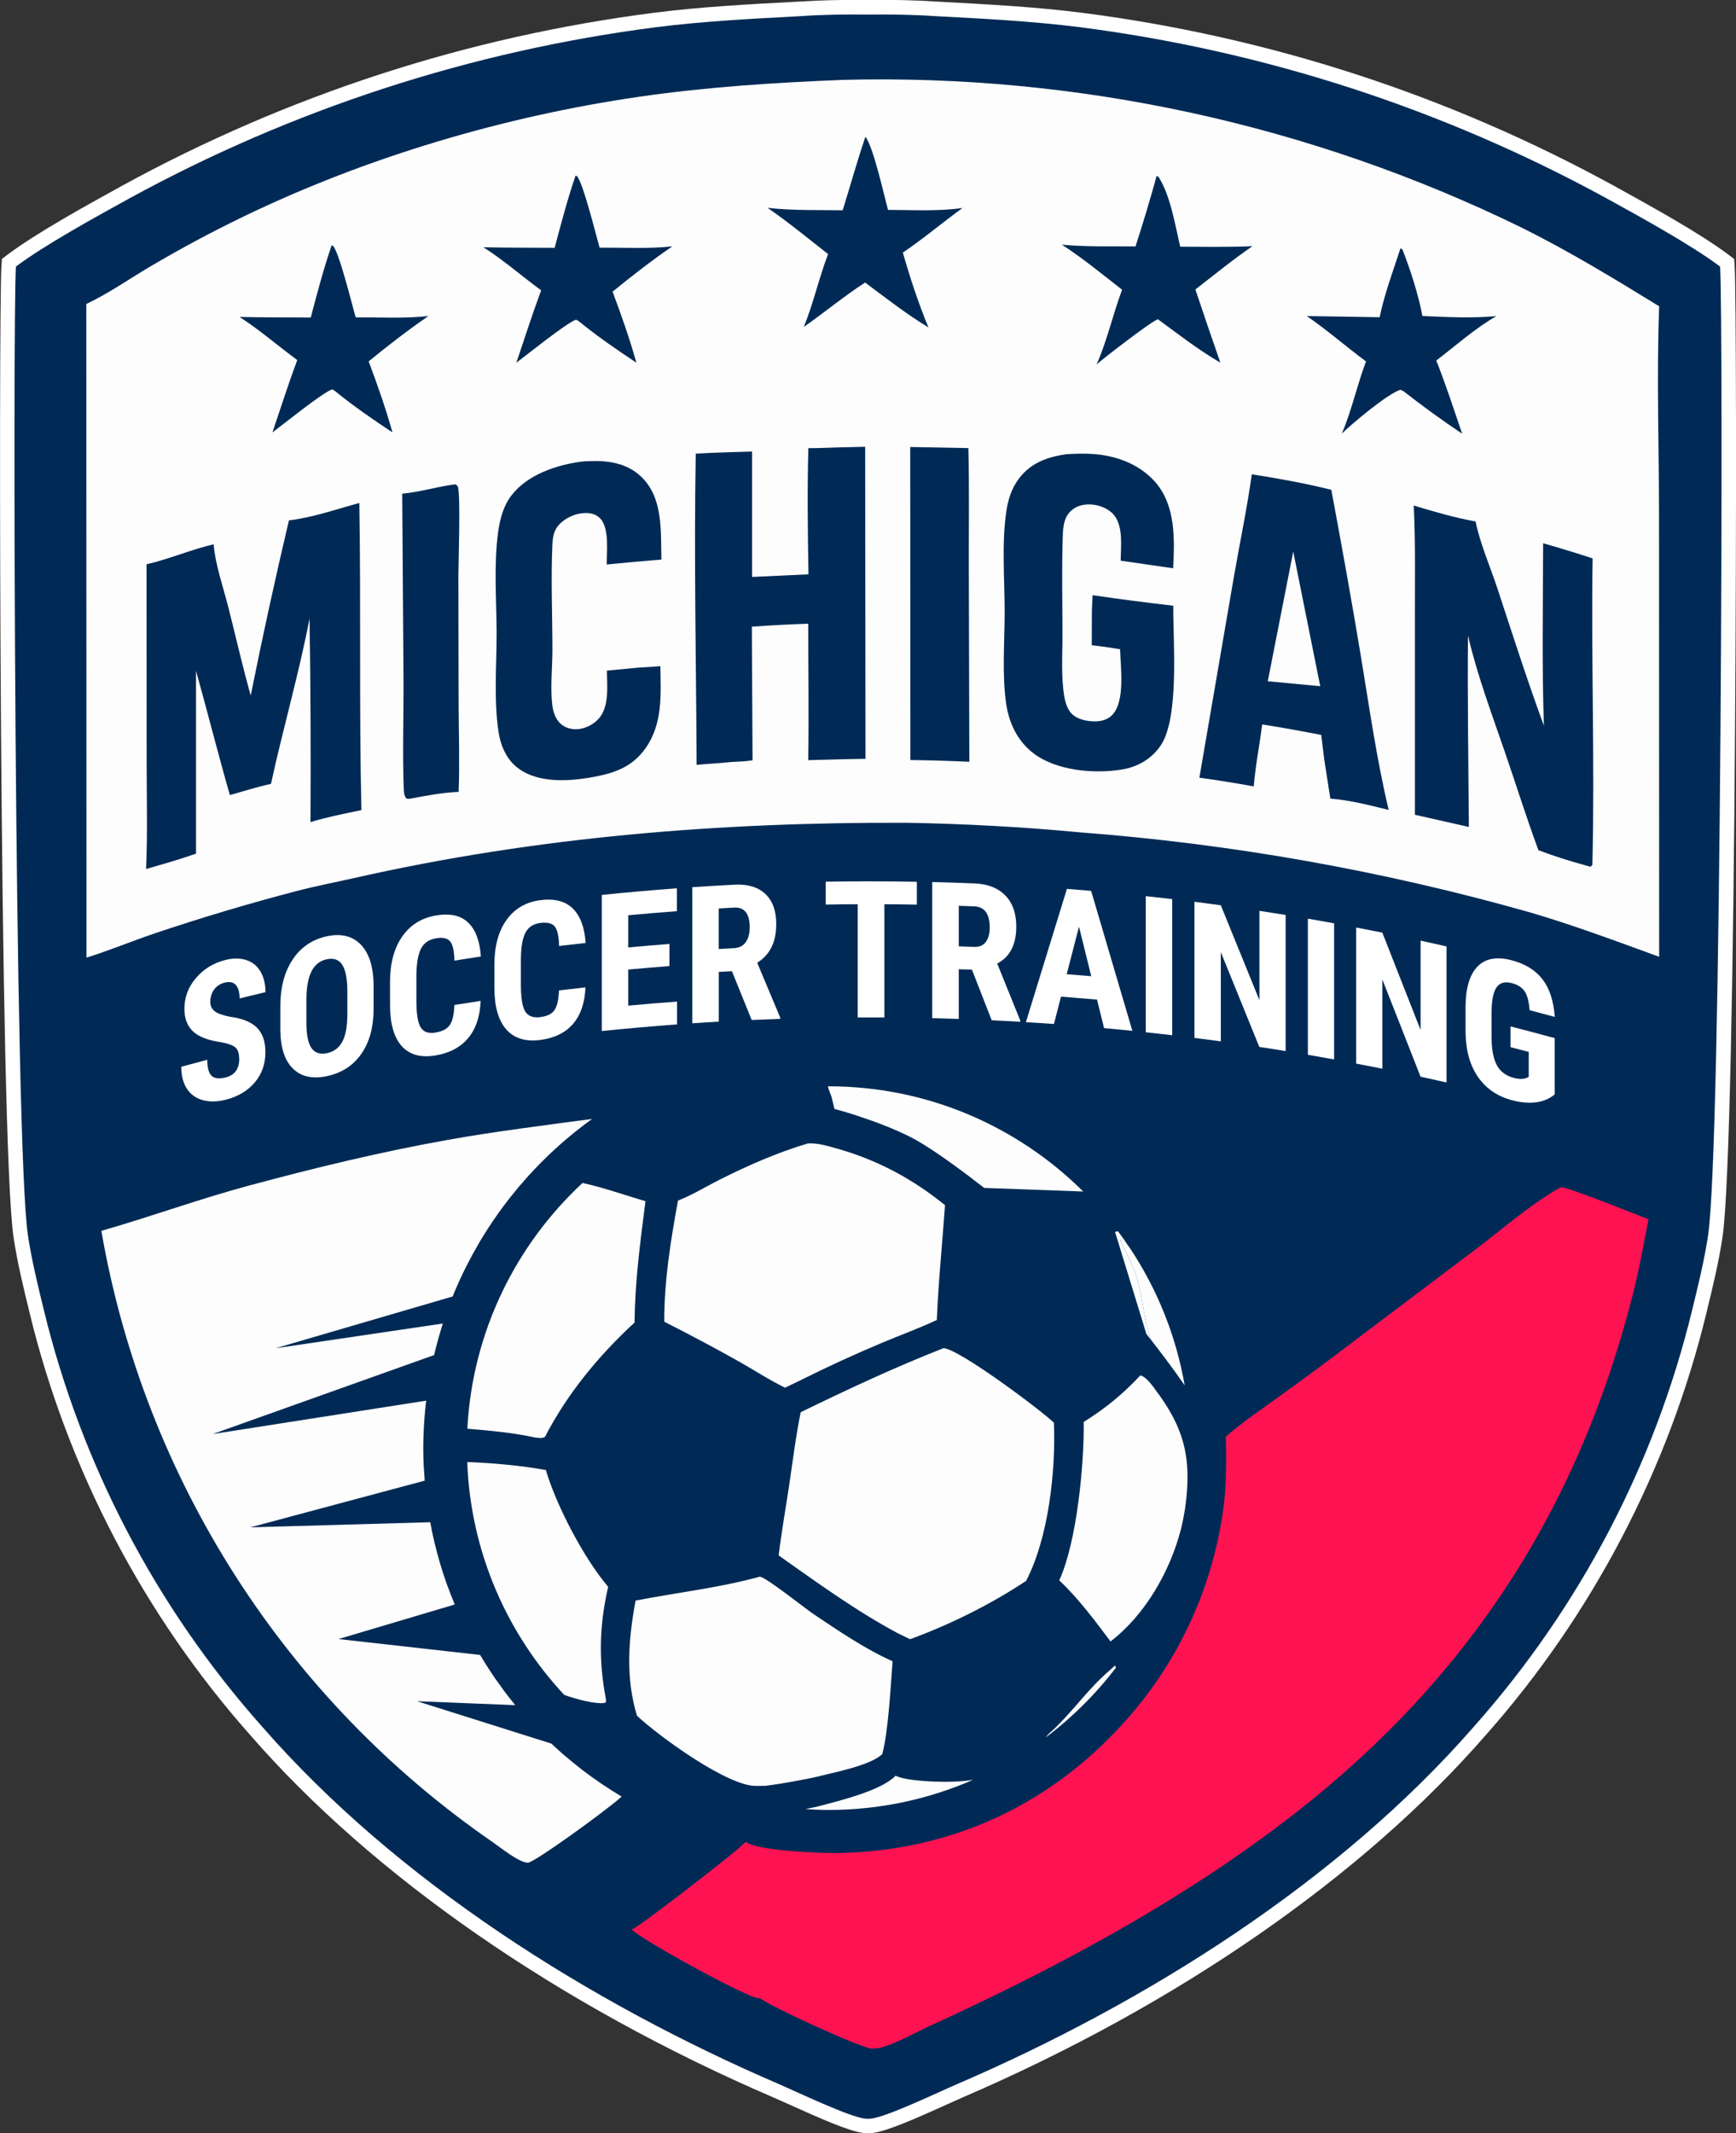
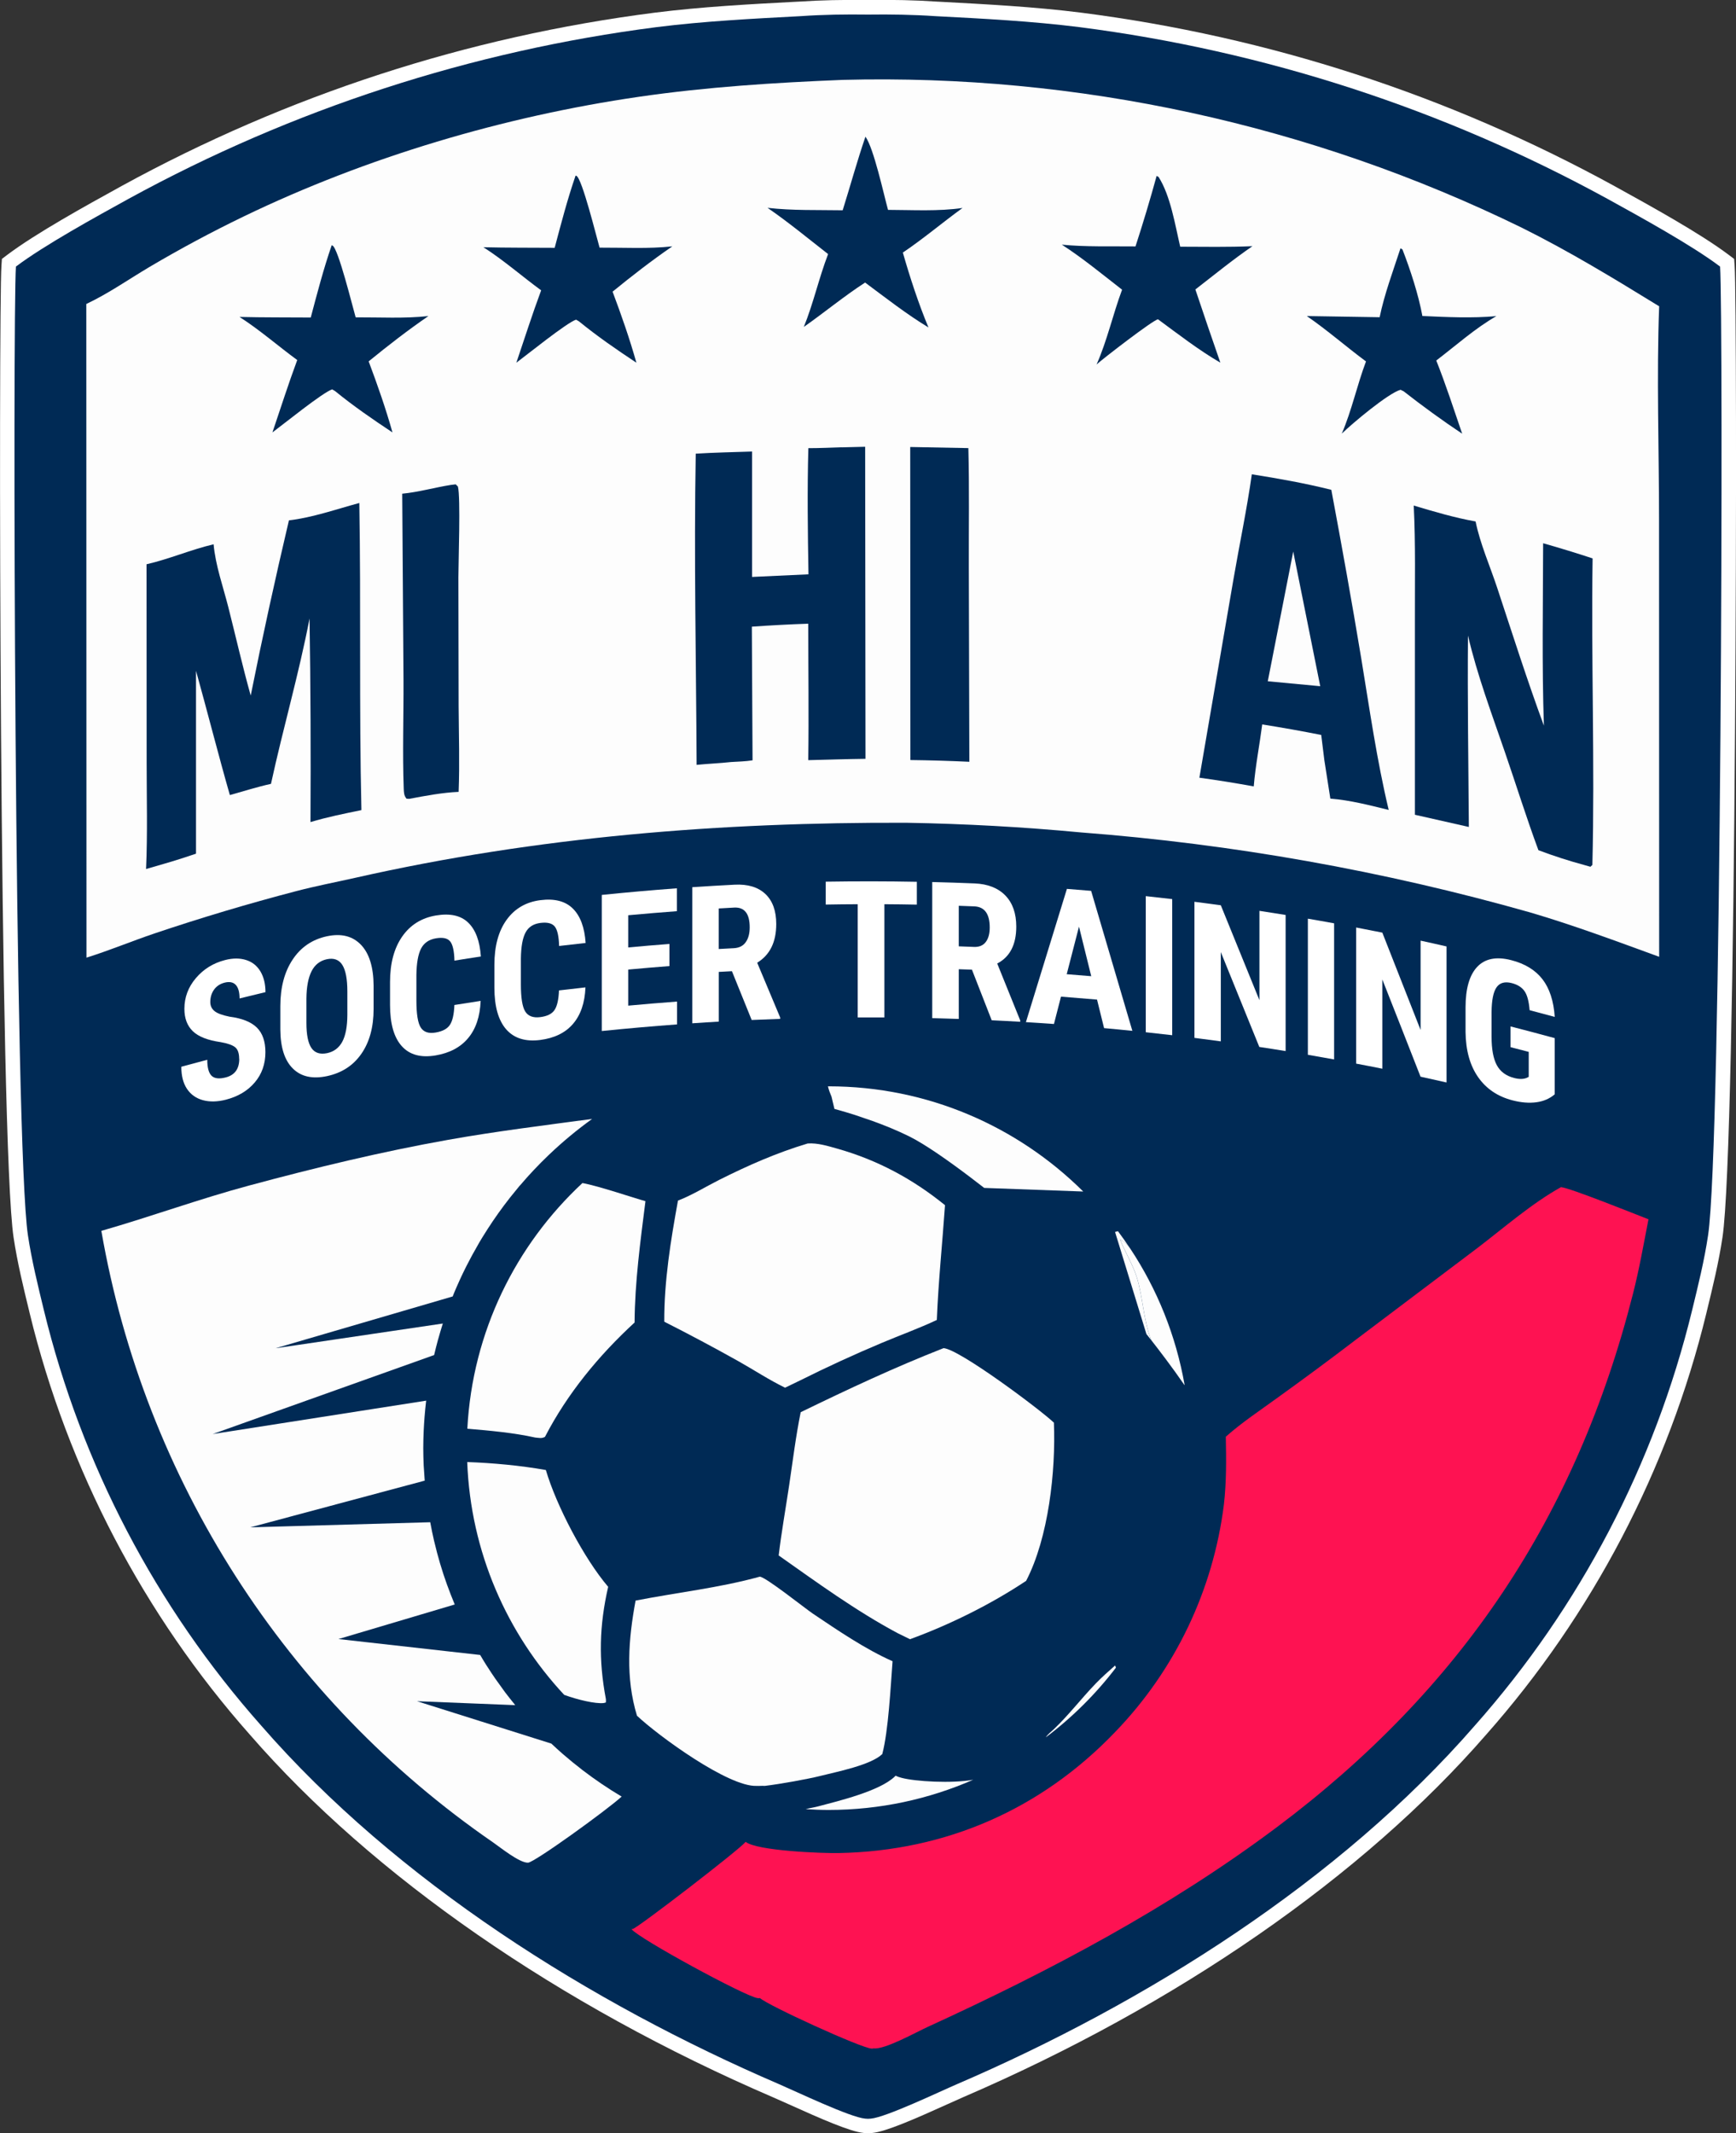
<svg xmlns="http://www.w3.org/2000/svg" viewBox="0 0 298.92 367.25">
  <rect x="0" y="0" width="298.92" height="367.25" fill="#333333" stroke="none" />
  <g id="Layer_1" data-name="Layer 1">
    <path d="M298.68,45.72l-.08-1.14-.91-.69c-4.92-3.71-13.57-8.47-19.29-11.63l-.45-.25c-28.58-15.65-59.45-25.68-91.78-29.83-8.11-1.02-16.38-1.45-24.38-1.88l-.58-.03c-3.55-.24-7.41-.33-11.72-.27-4.38-.05-8.23.03-11.75.27l-.62.03c-8,.42-16.27.86-24.38,1.88-32.32,4.14-63.19,14.18-91.78,29.83l-.45.25c-5.72,3.15-14.36,7.92-19.27,11.62l-.91.69-.08,1.14c-.52,7.42-.37,151.07,2.09,167.33.65,4.33,1.69,8.58,2.69,12.69l.1.42c6.52,26.8,19.64,51.88,37.92,72.5,21.19,24.37,53.2,46.54,90.13,62.43.61.26,1.48.66,2.5,1.11,5.78,2.61,10.76,4.79,13.06,5,.28.03.46.04.72.04s.44-.01.72-.04c2.31-.21,7.28-2.38,13.07-5,1.02-.46,1.89-.85,2.5-1.12,36.93-15.89,68.94-38.06,90.12-62.42,18.29-20.65,31.41-45.72,37.93-72.52l.1-.42c1-4.11,2.04-8.36,2.69-12.69,2.46-16.26,2.61-159.91,2.09-167.33Z" style="fill: #fff;" />
  </g>
  <g id="Layer_1_copy" data-name="Layer 1 copy">
    <path d="M296.18,45.89c-4.91-3.7-13.83-8.59-19.43-11.68-28.19-15.43-59.02-25.45-90.89-29.54-8.22-1.03-16.54-1.46-24.81-1.89-3.84-.26-7.71-.32-11.59-.27-3.88-.05-7.75,0-11.59.27-8.27.44-16.59.86-24.81,1.89-31.87,4.09-62.7,14.11-90.89,29.54-5.6,3.09-14.52,7.98-19.43,11.68-.57,8.19-.28,151.25,2.07,166.78.66,4.36,1.71,8.61,2.75,12.9,6.45,26.51,19.28,51.04,37.38,71.45,23.38,26.88,56.74,47.8,89.23,61.78,3,1.29,12.19,5.69,14.8,5.92.19.02.32.03.49.03s.3-.01.49-.03c2.61-.23,11.8-4.63,14.8-5.92,32.49-13.98,65.86-34.9,89.23-61.78,18.09-20.42,30.92-44.95,37.38-71.45,1.04-4.28,2.1-8.53,2.75-12.9,2.35-15.53,2.64-158.59,2.07-166.78Z" style="fill: #002a55;" />
  </g>
  <g id="Red">
    <path d="M268.8,204.37c1.55.13,12.63,4.59,15.05,5.53-.83,4.25-1.58,8.56-2.65,12.75-9.74,38.43-29.61,68.14-61.38,91.93-18.55,13.89-39.07,24.73-60.08,34.35-2,.91-7.44,3.96-9.32,3.69-.15.04-.16.05-.34.04-1.72-.05-17.87-7.43-19.23-8.7-.19.03-.2.05-.42.01-2.17-.32-20.34-10.19-21.7-11.87.07,0,.14-.02.22-.03.81-.14,18.51-13.76,19.44-15,1.96,1.56,13.2,1.99,16.06,1.93,18.44-.35,34.84-7.54,47.56-20.83,10.32-10.68,16.89-24.42,18.73-39.16.45-3.88.41-7.78.33-11.68,2.76-2.46,5.98-4.58,8.97-6.76,4.59-3.3,9.13-6.66,13.62-10.09l20.79-15.68c4.61-3.52,9.27-7.61,14.34-10.44Z" style="fill: #fe1252;" />
  </g>
  <g id="Soccer_Training" data-name="Soccer Training">
    <g>
      <path d="M41.18,182.27c0-.95-.23-1.62-.69-1.99-.46-.37-1.3-.67-2.51-.88-2.22-.32-3.81-.94-4.78-1.88-.97-.94-1.45-2.22-1.45-3.85,0-1.97.66-3.74,1.98-5.29,1.32-1.55,2.99-2.59,5.03-3.11,1.36-.35,2.57-.34,3.63,0,1.07.34,1.88,1,2.46,1.97.57.97.86,2.15.86,3.56-1.49.35-2.97.72-4.46,1.08,0-1.09-.22-1.87-.66-2.34-.44-.46-1.08-.59-1.91-.38-.78.2-1.39.6-1.82,1.2-.43.6-.65,1.32-.65,2.14,0,.64.24,1.16.73,1.56.48.39,1.34.71,2.58.96,2.16.28,3.73.91,4.71,1.88.98.97,1.47,2.38,1.47,4.23,0,2.04-.61,3.78-1.84,5.22-1.23,1.45-2.9,2.43-5,2.97-1.43.36-2.73.39-3.9.08-1.17-.31-2.09-.96-2.75-1.93-.66-.98-.99-2.26-.99-3.83,1.49-.41,2.98-.81,4.47-1.2,0,1.35.25,2.27.74,2.75.49.48,1.3.58,2.43.29,1.56-.4,2.34-1.46,2.34-3.21Z" style="fill: #fff;" />
      <path d="M64.33,173.69c0,3.14-.71,5.72-2.12,7.74-1.41,2.02-3.38,3.28-5.89,3.82-2.5.53-4.46.11-5.88-1.29-1.43-1.4-2.15-3.64-2.17-6.74v-4.01c0-3.22.71-5.9,2.12-8.02,1.41-2.13,3.38-3.47,5.9-4.01,2.48-.53,4.43-.03,5.86,1.46,1.43,1.49,2.16,3.84,2.18,7.05v4.01ZM59.81,170.66c0-2.11-.29-3.63-.86-4.54-.57-.91-1.46-1.24-2.66-.99-1.19.25-2.07.94-2.64,2.06-.57,1.12-.87,2.69-.89,4.72v4.17c0,2.05.29,3.49.87,4.34.58.84,1.48,1.13,2.69.88,1.17-.25,2.04-.9,2.62-1.97.57-1.07.86-2.6.87-4.6,0-1.36,0-2.71,0-4.07Z" style="fill: #fff;" />
      <path d="M82.76,172.32c-.11,2.69-.83,4.82-2.16,6.4-1.32,1.58-3.19,2.56-5.6,2.97-2.53.43-4.47-.1-5.82-1.6-1.35-1.5-2.02-3.86-2.02-7.09v-3.94c0-3.22.7-5.83,2.09-7.83,1.39-2,3.33-3.21,5.81-3.63,2.44-.41,4.3,0,5.57,1.24,1.27,1.23,1.99,3.17,2.17,5.82-1.52.23-3.03.46-4.55.71-.04-1.65-.29-2.75-.73-3.3-.45-.56-1.26-.74-2.45-.54-1.21.2-2.07.8-2.57,1.77-.5.97-.77,2.48-.8,4.51v4.42c0,2.33.25,3.88.75,4.66.5.78,1.35,1.07,2.56.86,1.19-.2,2.01-.64,2.46-1.32.45-.68.71-1.82.77-3.42,1.51-.24,3.02-.48,4.53-.71Z" style="fill: #fff;" />
      <path d="M100.81,169.98c-.11,2.68-.84,4.78-2.17,6.31-1.33,1.53-3.21,2.43-5.63,2.74-2.54.32-4.49-.28-5.85-1.83-1.35-1.55-2.03-3.94-2.03-7.17v-3.94c0-3.22.7-5.8,2.1-7.74,1.4-1.94,3.35-3.08,5.84-3.39,2.45-.31,4.32.19,5.59,1.47,1.28,1.28,2,3.25,2.18,5.9-1.52.17-3.04.34-4.57.52-.04-1.65-.29-2.76-.73-3.33-.45-.57-1.27-.79-2.47-.64-1.22.15-2.08.71-2.58,1.66-.51.95-.77,2.44-.8,4.48v4.42c0,2.33.25,3.89.75,4.69.5.8,1.36,1.12,2.57.97,1.2-.15,2.02-.55,2.47-1.22.45-.66.71-1.79.77-3.38,1.52-.18,3.03-.35,4.55-.52Z" style="fill: #fff;" />
      <path d="M115.27,166.31c-2.37.18-4.74.38-7.1.6,0,2.07,0,4.14,0,6.21,2.8-.26,5.6-.49,8.41-.7,0,1.31,0,2.62,0,3.93-4.32.32-8.65.7-12.96,1.14v-23.43c4.31-.44,8.62-.82,12.93-1.14v3.94c-2.79.21-5.59.44-8.38.7,0,1.85,0,3.69,0,5.54,2.37-.22,4.73-.42,7.1-.6,0,1.27,0,2.54,0,3.81Z" style="fill: #fff;" />
      <path d="M126.04,167.19c-.76.04-1.51.08-2.27.12v8.56c-1.52.09-3.04.18-4.57.29v-23.43c2.43-.16,4.86-.31,7.28-.43,2.29-.12,4.06.42,5.31,1.6,1.25,1.18,1.87,2.91,1.87,5.17,0,3.11-1.09,5.32-3.28,6.66,1.32,3.14,2.64,6.29,3.96,9.44v.23c-1.64.06-3.27.12-4.91.19-1.13-2.8-2.27-5.6-3.4-8.4ZM123.77,163.37c.86-.05,1.73-.1,2.59-.14.91-.05,1.6-.39,2.05-1.04.46-.65.68-1.5.68-2.55,0-2.35-.89-3.49-2.66-3.4-.89.05-1.78.09-2.67.15v6.98Z" style="fill: #fff;" />
      <path d="M157.88,155.73c-1.87-.04-3.73-.06-5.6-.07v19.49c-1.53,0-3.06-.01-4.59,0,0-6.5,0-12.99,0-19.49-1.84,0-3.67.03-5.51.06v-3.94c5.23-.08,10.46-.08,15.69.02,0,1.31,0,2.63,0,3.94Z" style="fill: #fff;" />
      <path d="M167.36,166.93c-.76-.03-1.51-.06-2.27-.08,0,2.85,0,5.71,0,8.56-1.52-.05-3.05-.1-4.57-.14v-23.43c2.43.06,4.86.14,7.29.24,2.29.09,4.06.8,5.31,2.09,1.25,1.29,1.87,3.08,1.87,5.34,0,3.11-1.09,5.22-3.28,6.36,1.32,3.26,2.64,6.53,3.96,9.8,0,.08,0,.15,0,.23-1.64-.1-3.27-.18-4.91-.26-1.13-2.91-2.27-5.81-3.4-8.71ZM165.09,162.91c.87.03,1.73.06,2.6.1.91.04,1.6-.25,2.05-.85.46-.61.68-1.44.68-2.49,0-2.35-.89-3.57-2.66-3.64-.89-.04-1.78-.07-2.67-.1,0,2.33,0,4.66,0,6.98Z" style="fill: #fff;" />
      <path d="M188.91,172.08c-2.07-.18-4.15-.35-6.22-.51-.4,1.57-.81,3.14-1.21,4.71-1.61-.12-3.22-.22-4.83-.32,2.36-7.67,4.71-15.31,7.06-22.94,1.39.11,2.78.22,4.17.34,2.37,8.01,4.73,16.05,7.1,24.1-1.62-.17-3.24-.32-4.87-.47-.4-1.64-.81-3.27-1.21-4.9ZM183.68,167.71c1.41.11,2.81.22,4.22.34-.7-2.84-1.41-5.69-2.11-8.53-.7,2.73-1.41,5.45-2.11,8.18Z" style="fill: #fff;" />
      <path d="M201.84,178.21c-1.52-.18-3.03-.35-4.55-.51v-23.43c1.52.16,3.03.33,4.55.51,0,7.81,0,15.62,0,23.43Z" style="fill: #fff;" />
      <path d="M221.37,180.94c-1.51-.25-3.02-.48-4.53-.71-2.21-5.46-4.42-10.9-6.63-16.33v15.37c-1.51-.21-3.03-.41-4.54-.6,0-7.81,0-15.62,0-23.43,1.51.19,3.03.39,4.54.6,2.22,5.43,4.44,10.88,6.65,16.34v-15.38c1.51.23,3.01.47,4.51.71v23.43Z" style="fill: #fff;" />
      <path d="M229.72,182.38c-1.51-.27-3.01-.54-4.52-.8v-23.43c1.51.26,3.01.52,4.52.8v23.43Z" style="fill: #fff;" />
      <path d="M249.09,186.35c-1.5-.34-2.99-.67-4.49-1-2.19-5.6-4.38-11.18-6.58-16.74v15.37c-1.5-.3-3-.6-4.51-.88v-23.43c1.5.29,3.01.58,4.51.88,2.2,5.57,4.4,11.16,6.59,16.76v-15.38c1.49.32,2.98.66,4.47,1v23.43Z" style="fill: #fff;" />
      <path d="M267.72,188.37c-.86.75-1.91,1.21-3.16,1.38-1.25.17-2.62.06-4.1-.32-2.54-.65-4.52-1.97-5.93-3.98-1.41-2.01-2.14-4.6-2.18-7.8v-4.22c0-3.23.67-5.56,2-6.98,1.33-1.42,3.28-1.82,5.83-1.17,2.4.61,4.2,1.72,5.42,3.3,1.22,1.58,1.92,3.74,2.11,6.48-1.44-.39-2.89-.78-4.33-1.16-.12-1.52-.41-2.62-.88-3.28-.46-.66-1.19-1.12-2.19-1.38-1.2-.31-2.08-.06-2.63.74-.55.8-.83,2.21-.85,4.25v4.25c0,2.13.3,3.76.9,4.88.6,1.12,1.59,1.85,2.97,2.21.88.23,1.59.22,2.14,0,.13-.06.26-.12.39-.19v-4.3c-1.04-.27-2.08-.54-3.13-.81v-3.57c2.54.65,5.07,1.32,7.6,2.01v9.67Z" style="fill: #fff;" />
    </g>
  </g>
  <g id="White_-_Swoosh" data-name="White - Swoosh">
    <path d="M88.72,293.55c-.07-.09-.13-.17-.2-.26-.53-.65-1.05-1.31-1.56-1.98-.38-.52-.76-1.04-1.13-1.57-.19-.26-.38-.52-.56-.78-.47-.68-.93-1.37-1.37-2.07-.06-.09-.12-.18-.18-.27-.36-.57-.7-1.14-1.04-1.72l-24.4-2.74,20.02-5.95c-.94-2.26-1.79-4.57-2.49-6.94,0-.02,0-.04-.02-.06-.37-1.26-.71-2.53-1.01-3.81-.01-.04-.02-.07-.03-.11-.25-1.07-.47-2.15-.67-3.24l-30.98.88,30.03-8.04c-.07-.88-.13-1.75-.18-2.64-.04-.98-.07-1.97-.07-2.96s.03-1.97.07-2.94c.02-.43.04-.85.07-1.27.02-.38.05-.76.08-1.13.07-.95.17-1.89.28-2.83l-36.76,5.75,38.13-13.6c.21-.89.43-1.77.67-2.64.02-.07.04-.13.06-.2.24-.87.5-1.74.77-2.59l-28.81,4.26,30.51-8.92c.06-.14.11-.29.17-.44.25-.62.52-1.23.79-1.83.12-.26.24-.52.35-.78.28-.6.56-1.2.86-1.79.07-.14.14-.28.21-.42.61-1.21,1.26-2.4,1.94-3.57.09-.16.18-.32.27-.48.35-.59.7-1.17,1.07-1.74.12-.19.24-.38.36-.57,1.19-1.85,2.47-3.64,3.82-5.36.1-.12.19-.25.29-.36.46-.58.93-1.15,1.4-1.72l.12-.12c1.52-1.79,3.13-3.49,4.82-5.11.06-.05.11-.11.17-.16,2.31-2.2,4.77-4.24,7.37-6.11-8.26,1.11-16.54,2.13-24.75,3.59-11.48,2.04-22.96,4.82-34.22,7.85-8.61,2.31-16.99,5.38-25.54,7.83,7.42,42.74,31.74,80.69,67.47,105.29,1.24.86,4.52,3.52,6,3.48,1.14-.06,13.64-9.11,16.12-11.38-2.37-1.41-4.64-2.95-6.82-4.62-.04-.04-.09-.07-.13-.11-1.02-.78-2.01-1.59-2.98-2.43-.09-.08-.18-.15-.27-.23-.64-.56-1.28-1.14-1.9-1.73l-23.14-7.3,16.92.68Z" style="fill: #fdfdfd;" />
  </g>
  <g id="White_-_Ball" data-name="White - Ball">
    <path d="M162.45,232.09c-8.42,3.3-16.45,7.07-24.58,11.02-.85,4.18-1.37,8.46-2,12.68-.6,3.99-1.31,7.97-1.79,11.98,6.64,4.68,13.26,9.51,20.43,13.35l2.18,1.07c6.83-2.49,13.94-6.01,20-10.05,3.86-7.43,5.12-18.91,4.78-27.23-2.4-2.28-16.37-12.72-19.02-12.83Z" style="fill: #fdfdfd;" />
    <path d="M135.2,238.88l2.63-1.27c4.6-2.3,9.28-4.45,14.02-6.44,3.14-1.32,6.38-2.49,9.46-3.94.27-6.64.95-13.15,1.41-19.76-5.57-4.52-11.66-7.79-18.58-9.74-1.64-.46-3.35-1-5.07-.88-5.38,1.62-10.23,3.76-15.24,6.27-2.31,1.16-4.68,2.64-7.09,3.56-1.25,6.86-2.39,13.85-2.36,20.85,4.29,2.17,8.53,4.43,12.73,6.78,2.69,1.51,5.32,3.25,8.09,4.59Z" style="fill: #fdfdfd;" />
    <path d="M130.84,271.42c-6.92,1.92-14.34,2.74-21.4,4.12-1.23,6.64-1.76,13.24.24,19.82,3.64,3.44,15.78,12.3,20.61,12.08.45.03.82-.04,1.39,0,2.57-.3,7.51-1.19,9.55-1.71,2.81-.71,8.71-1.86,10.69-3.77,1.06-4.04,1.43-11.57,1.77-15.98-4.69-2.07-9.45-5.32-13.72-8.19-1.34-.9-8.12-6.31-9.12-6.36Z" style="fill: #fdfdfd;" />
    <path d="M93.84,247.35c3.84-7.43,9.28-14.03,15.43-19.68.04-6.96,1-13.99,1.87-20.89-2.02-.55-7.96-2.59-10.85-3.12-11.48,10.67-18.94,25.6-19.82,42.29,3.85.33,7.96.69,11.68,1.52.64.05,1.12.21,1.69-.12Z" style="fill: #fdfdfd;" />
-     <path d="M198.8,239.03c-.51-.67-1.58-2.12-2.45-2.25-3.02,3.23-6.01,5.67-9.75,8.01.11,7.18-1.18,20.69-4.21,27.27,3.28,3.07,6.13,6.92,8.83,10.51,5.87-4.47,10.29-12.05,12.15-19.43.09-.41.2-.81.28-1.22,0-.03.01-.07.02-.1.15-.75.28-1.51.41-2.27,1.15-8.41-.07-13.68-5.29-20.51Z" style="fill: #fdfdfd;" />
    <path d="M103.91,293.18c.12-.01.3-.07.41-.1,0-.17.04-.45,0-.62-1.27-6.7-1.13-12.62.4-19.29-4.16-4.88-8.92-13.96-10.73-20.11-4.37-.77-9.05-1.21-13.54-1.37.59,15.47,6.82,29.49,16.7,40.08,2.41.88,5.37,1.55,6.77,1.41Z" style="fill: #fdfdfd;" />
    <path d="M155.23,306.05c-.35-.09-.69-.2-1.01-.37-.04.04-.08.09-.13.13-2.63,2.55-9.81,4.25-13.27,5.17-.55.15-1.36.27-2.09.46,1.3.08,2.61.14,3.93.14,8.86,0,17.28-1.86,24.92-5.2-3.62.67-9.98.31-12.35-.33Z" style="fill: #fdfdfd;" />
    <path d="M188.7,289.79c-2.51,2.6-4.65,5.43-7.28,7.93-.4.38-1.03.85-1.34,1.36,4.55-3.43,8.61-7.46,12.07-11.99-.04-.13-.09-.29-.15-.37-1.12.99-2.26,1.99-3.3,3.07Z" style="fill: #fdfdfd;" />
    <path d="M197.42,229.68s.31.38.81,1.03c-1.29-3.14-1.47-7.62-2.5-10.87-.71-2.22-2-4.27-2.86-6.45.16.07.32.14.46.24.46.32.89.81,1.29,1.34-.68-1.03-1.38-2.04-2.12-3.02l-.5.13,5.41,17.61Z" style="fill: #fdfdfd;" />
    <path d="M193.33,213.62c-.15-.1-.3-.17-.46-.24.86,2.18,2.15,4.23,2.86,6.45,1.03,3.25,1.21,7.74,2.5,10.87,1.23,1.57,3.64,4.71,5.7,7.71.02.01.03.02.05.03-1.5-8.56-4.74-16.52-9.36-23.49-.4-.53-.83-1.02-1.29-1.34Z" style="fill: #fdfdfd;" />
    <path d="M142.66,187.01s-.07,0-.1,0c.15.62.37,1.21.62,1.79l.5,2.1s1.41.37,3.5,1.03c1.02.36,2.05.7,3.07,1.05,2,.72,4.21,1.61,6.29,2.64,2.63,1.3,6.53,4.02,10.32,6.88.88.67,1.76,1.34,2.61,2l17.05.62c-11.26-11.18-26.74-18.11-43.86-18.11Z" style="fill: #fdfdfd;" />
  </g>
  <g id="White_-_Top" data-name="White - Top">
    <path d="M285.71,52.74c-7.77-4.77-15.51-9.49-23.69-13.55-36.35-17.76-76.44-26.49-116.88-25.44-11.73.47-23.49,1.22-35.11,2.91-23.24,3.38-46.89,10.38-68.06,20.6-5.53,2.67-10.94,5.57-16.22,8.69-3.59,2.13-7.11,4.6-10.89,6.38l.03,112.53c3.98-1.25,7.81-2.85,11.75-4.18,8.02-2.7,16.13-5.12,24.32-7.26,3.39-.89,6.85-1.55,10.27-2.32,31.26-7.06,62.89-9.58,94.89-9.46,10.02.17,20.02.72,29.99,1.66,26.18,2,52.09,6.61,77.35,13.77,7.56,2.22,14.84,4.95,22.23,7.64l-.02-75.25c0-12.2-.44-24.54.02-36.72Z" style="fill: #fdfdfd;" />
  </g>
  <g id="Michigan">
    <g>
      <path d="M49.75,89.58c-2.36,10.02-4.56,20.07-6.58,30.16-1.42-5.05-2.57-10.15-3.86-15.23-.89-3.51-2.21-7.19-2.53-10.81-3.92.92-7.66,2.55-11.55,3.44l.02,34.02c0,6.13.17,12.32-.1,18.44,2.22-.65,4.47-1.27,6.68-2,0,0,0,0,0,0l1.92-.64v-31.47s0,0,0-.01c1.82,6.51,3.96,14.89,5.83,21.39,2.34-.65,4.71-1.41,7.08-1.93,2.07-9.54,4.8-18.88,6.64-28.47.18,11.68.23,23.36.16,35.05,2.85-.86,5.85-1.46,8.77-2.06-.41-17.62-.06-35.25-.36-52.87-3.89,1.05-8.12,2.53-12.12,2.99Z" style="fill: #002a55;" />
      <path d="M274.23,96.13c-2.82-.93-5.66-1.8-8.52-2.61-.02,10.45-.22,20.95.13,31.4-2.9-7.86-5.43-15.84-8.06-23.79-1.23-3.71-2.92-7.53-3.7-11.36-3.6-.64-7.14-1.69-10.65-2.74.33,6.64.18,13.37.2,20.03v33.2s9.29,2.1,9.29,2.1c-.07-10.97-.25-21.99-.15-32.95,1.6,6.85,4.09,13.46,6.37,20.1,1.93,5.6,3.7,11.3,5.76,16.85,2.62.99,5.29,1.85,8,2.58l.95.27.34-.31c.44-17.57-.23-35.2.04-52.78Z" style="fill: #002a55;" />
      <path d="M144.93,77c-1.91.06-3.83.15-5.74.15-.2,7.21-.1,14.51.02,21.72l-9.71.45v-21.59c-3.22.11-6.47.17-9.7.37-.32,17.84.07,35.72.15,53.57,1.98-.2,3.98-.27,5.96-.49,1.22-.07,2.46-.1,3.67-.29l-.12-23.01c3.23-.23,6.47-.4,9.71-.51,0,7.82.12,15.66,0,23.49,3.28-.08,6.57-.19,9.86-.23l-.06-53.72-4.03.1Z" style="fill: #002a55;" />
      <path d="M229.23,84.32c-4.52-1.13-9.08-1.94-13.68-2.67-.86,6.08-2.13,12.06-3.17,18.11l-5.86,34.12c3.13.43,6.25.93,9.36,1.5.3-3.59,1-7.11,1.46-10.67,3.4.54,6.78,1.14,10.16,1.81l.54,4.36,1.03,6.6c3.42.27,6.73,1.14,10.05,1.95-2.05-8.57-3.3-17.41-4.73-26.09-1.6-9.67-3.35-19.38-5.15-29.01ZM218.3,117.27l4.38-22.32,4.65,23.18-9.03-.85Z" style="fill: #002a55;" />
-       <path d="M188.13,102.49l-.12,2.59-.02,6c1.63.18,3.26.41,4.88.69.07,3.09.91,8.83-1.3,11.25-.81.89-1.95,1.17-3.1,1.16-1.3,0-2.92-.32-3.89-1.27-.73-.71-1.13-1.9-1.3-2.89-.62-3.57-.32-7.54-.33-11.17-.01-5.2-.13-10.43.02-15.62.05-1.83-.01-3.93,1.42-5.27.92-.86,2.16-1.18,3.39-1.12,1.43.07,3.03.65,3.98,1.76,1.7,1.98,1.23,5.48,1.21,7.92l9.03,1.31c.27-5.04.45-10.82-3.1-14.87-2.75-3.12-6.9-4.61-10.97-4.82-1.45-.08-2.88-.03-4.33.05-3.23.47-6.08,1.47-8.13,4.17-1.26,1.66-1.87,3.55-2.18,5.59-.84,5.57-.3,11.74-.3,17.39,0,5.13-.47,10.67.25,15.74.48,3.4,1.99,6.57,4.79,8.66,3.96,2.96,10.42,3.52,15.22,2.72,2.67-.44,5.05-1.84,6.58-4.08,3.29-4.81,2.15-17.99,2.19-24.11-4.64-.53-9.28-1.13-13.9-1.81Z" style="fill: #002a55;" />
-       <path d="M113.89,96.31c-.13-4.87.34-10.67-3.55-14.31-2.49-2.33-5.74-2.76-9.01-2.61-.41.02-.83.02-1.23.08-4.35.58-9.37,2.27-12.1,5.9-1.33,1.77-1.92,4.01-2.22,6.18-.78,5.6-.28,11.82-.27,17.5,0,5.48-.49,11.48.32,16.88.37,2.47,1.39,4.86,3.45,6.37,3.32,2.44,8.22,2.23,12.12,1.59,3.96-.66,7.33-1.63,9.76-5.09,2.99-4.26,2.62-9.2,2.55-14.12-1.26.09-2.53.2-3.79.25l-5.42.52c.03,2.59.47,6.33-1.51,8.38-.98,1.02-2.49,1.74-3.93,1.71-1.02-.03-1.96-.36-2.68-1.1-.8-.82-1.14-1.96-1.28-3.07-.37-2.99.02-6.37.02-9.41,0-6.06-.28-12.26,0-18.31.07-1.51.35-2.65,1.51-3.69,1.22-1.09,3.01-1.76,4.66-1.63.84.07,1.59.38,2.15,1.02,1.49,1.69,1.03,5.7,1.02,7.83,3.13-.32,6.27-.6,9.41-.85Z" style="fill: #002a55;" />
      <path d="M166.74,77.14l-10.01-.19.03,53.89c3.39.04,6.77.14,10.15.3l-.09-33.45c-.02-6.84.1-13.72-.08-20.56Z" style="fill: #002a55;" />
      <path d="M78.86,83.77l-.39-.39-.85.1c-2.76.44-5.6,1.25-8.36,1.51l.22,32.08c.03,6.21-.19,12.52.04,18.72.03.68.04,1.19.49,1.71l.46.02c2.74-.52,5.71-1.08,8.5-1.2.19-4.91.03-9.85,0-14.76l-.04-22.18c0-2.74.4-13.7-.08-15.61Z" style="fill: #002a55;" />
    </g>
  </g>
  <g id="Star">
    <g>
      <path d="M152.91,36.14c-.75-2.72-2.46-10.63-3.89-12.61-1.43,4.18-2.6,8.45-3.92,12.67-4.29-.07-8.67.07-12.94-.42,3.59,2.46,6.99,5.28,10.43,7.96-1.58,4.11-2.53,8.48-4.18,12.54,3.53-2.48,6.93-5.29,10.55-7.64,3.57,2.65,7.1,5.42,10.91,7.73-1.71-4.09-3.19-8.62-4.41-12.89,3.55-2.39,6.82-5.17,10.28-7.68-4.15.61-8.63.34-12.83.33Z" style="fill: #002a55;" />
      <path d="M203.22,42.47c-.88-3.73-1.67-8.79-3.73-12.01l-.33-.18c-1.12,4.07-2.33,8.12-3.64,12.14-4.19-.05-8.52.11-12.68-.3,3.61,2.33,6.98,5.12,10.37,7.75-1.57,4.21-2.58,8.8-4.39,12.87,1.14-1.03,9.81-7.73,10.58-7.77,3.49,2.57,6.98,5.28,10.73,7.46-1.46-4.19-2.89-8.39-4.3-12.6,3.24-2.51,6.45-5.13,9.83-7.45-4.14.18-8.29.1-12.43.09Z" style="fill: #002a55;" />
      <path d="M103.24,42.63c-.51-1.74-3-11.89-3.99-12.36-.04-.02-.09-.03-.14-.04-1.4,4.06-2.5,8.27-3.6,12.43-4.09-.03-8.19,0-12.27-.1,3.46,2.21,6.62,4.99,9.94,7.42-1.53,4.12-2.86,8.3-4.27,12.46,1.76-1.3,8.73-6.94,10.29-7.41l.49.29c3.15,2.57,6.49,4.87,9.89,7.12-1.17-4.16-2.58-8.18-4.1-12.23,3.31-2.7,6.77-5.39,10.29-7.8-4.12.45-8.39.2-12.53.22Z" style="fill: #002a55;" />
      <path d="M61.24,54.63c-.51-1.74-3-11.89-3.99-12.36-.04-.02-.09-.03-.14-.04-1.4,4.06-2.5,8.27-3.6,12.43-4.09-.03-8.19,0-12.27-.1,3.46,2.21,6.62,4.99,9.94,7.42-1.53,4.12-2.86,8.3-4.27,12.46,1.76-1.3,8.73-6.94,10.29-7.41l.49.29c3.15,2.57,6.49,4.87,9.89,7.12-1.17-4.16-2.58-8.18-4.1-12.23,3.31-2.7,6.77-5.39,10.29-7.8-4.12.45-8.39.2-12.53.22Z" style="fill: #002a55;" />
      <path d="M257.68,54.42c-4.17.38-8.58.17-12.76-.02-.68-3.69-2.07-7.95-3.43-11.45l-.34-.21c-1.27,3.9-2.76,7.85-3.59,11.87l-12.54-.2c3.53,2.43,6.75,5.26,10.19,7.81-1.54,4.07-2.45,8.45-4.17,12.43,1.76-1.72,8.02-6.98,10.12-7.55l.53.26c3.27,2.56,6.63,5,10.08,7.3-1.44-4.21-2.82-8.47-4.46-12.6,3.35-2.55,6.72-5.57,10.37-7.65Z" style="fill: #002a55;" />
    </g>
  </g>
</svg>